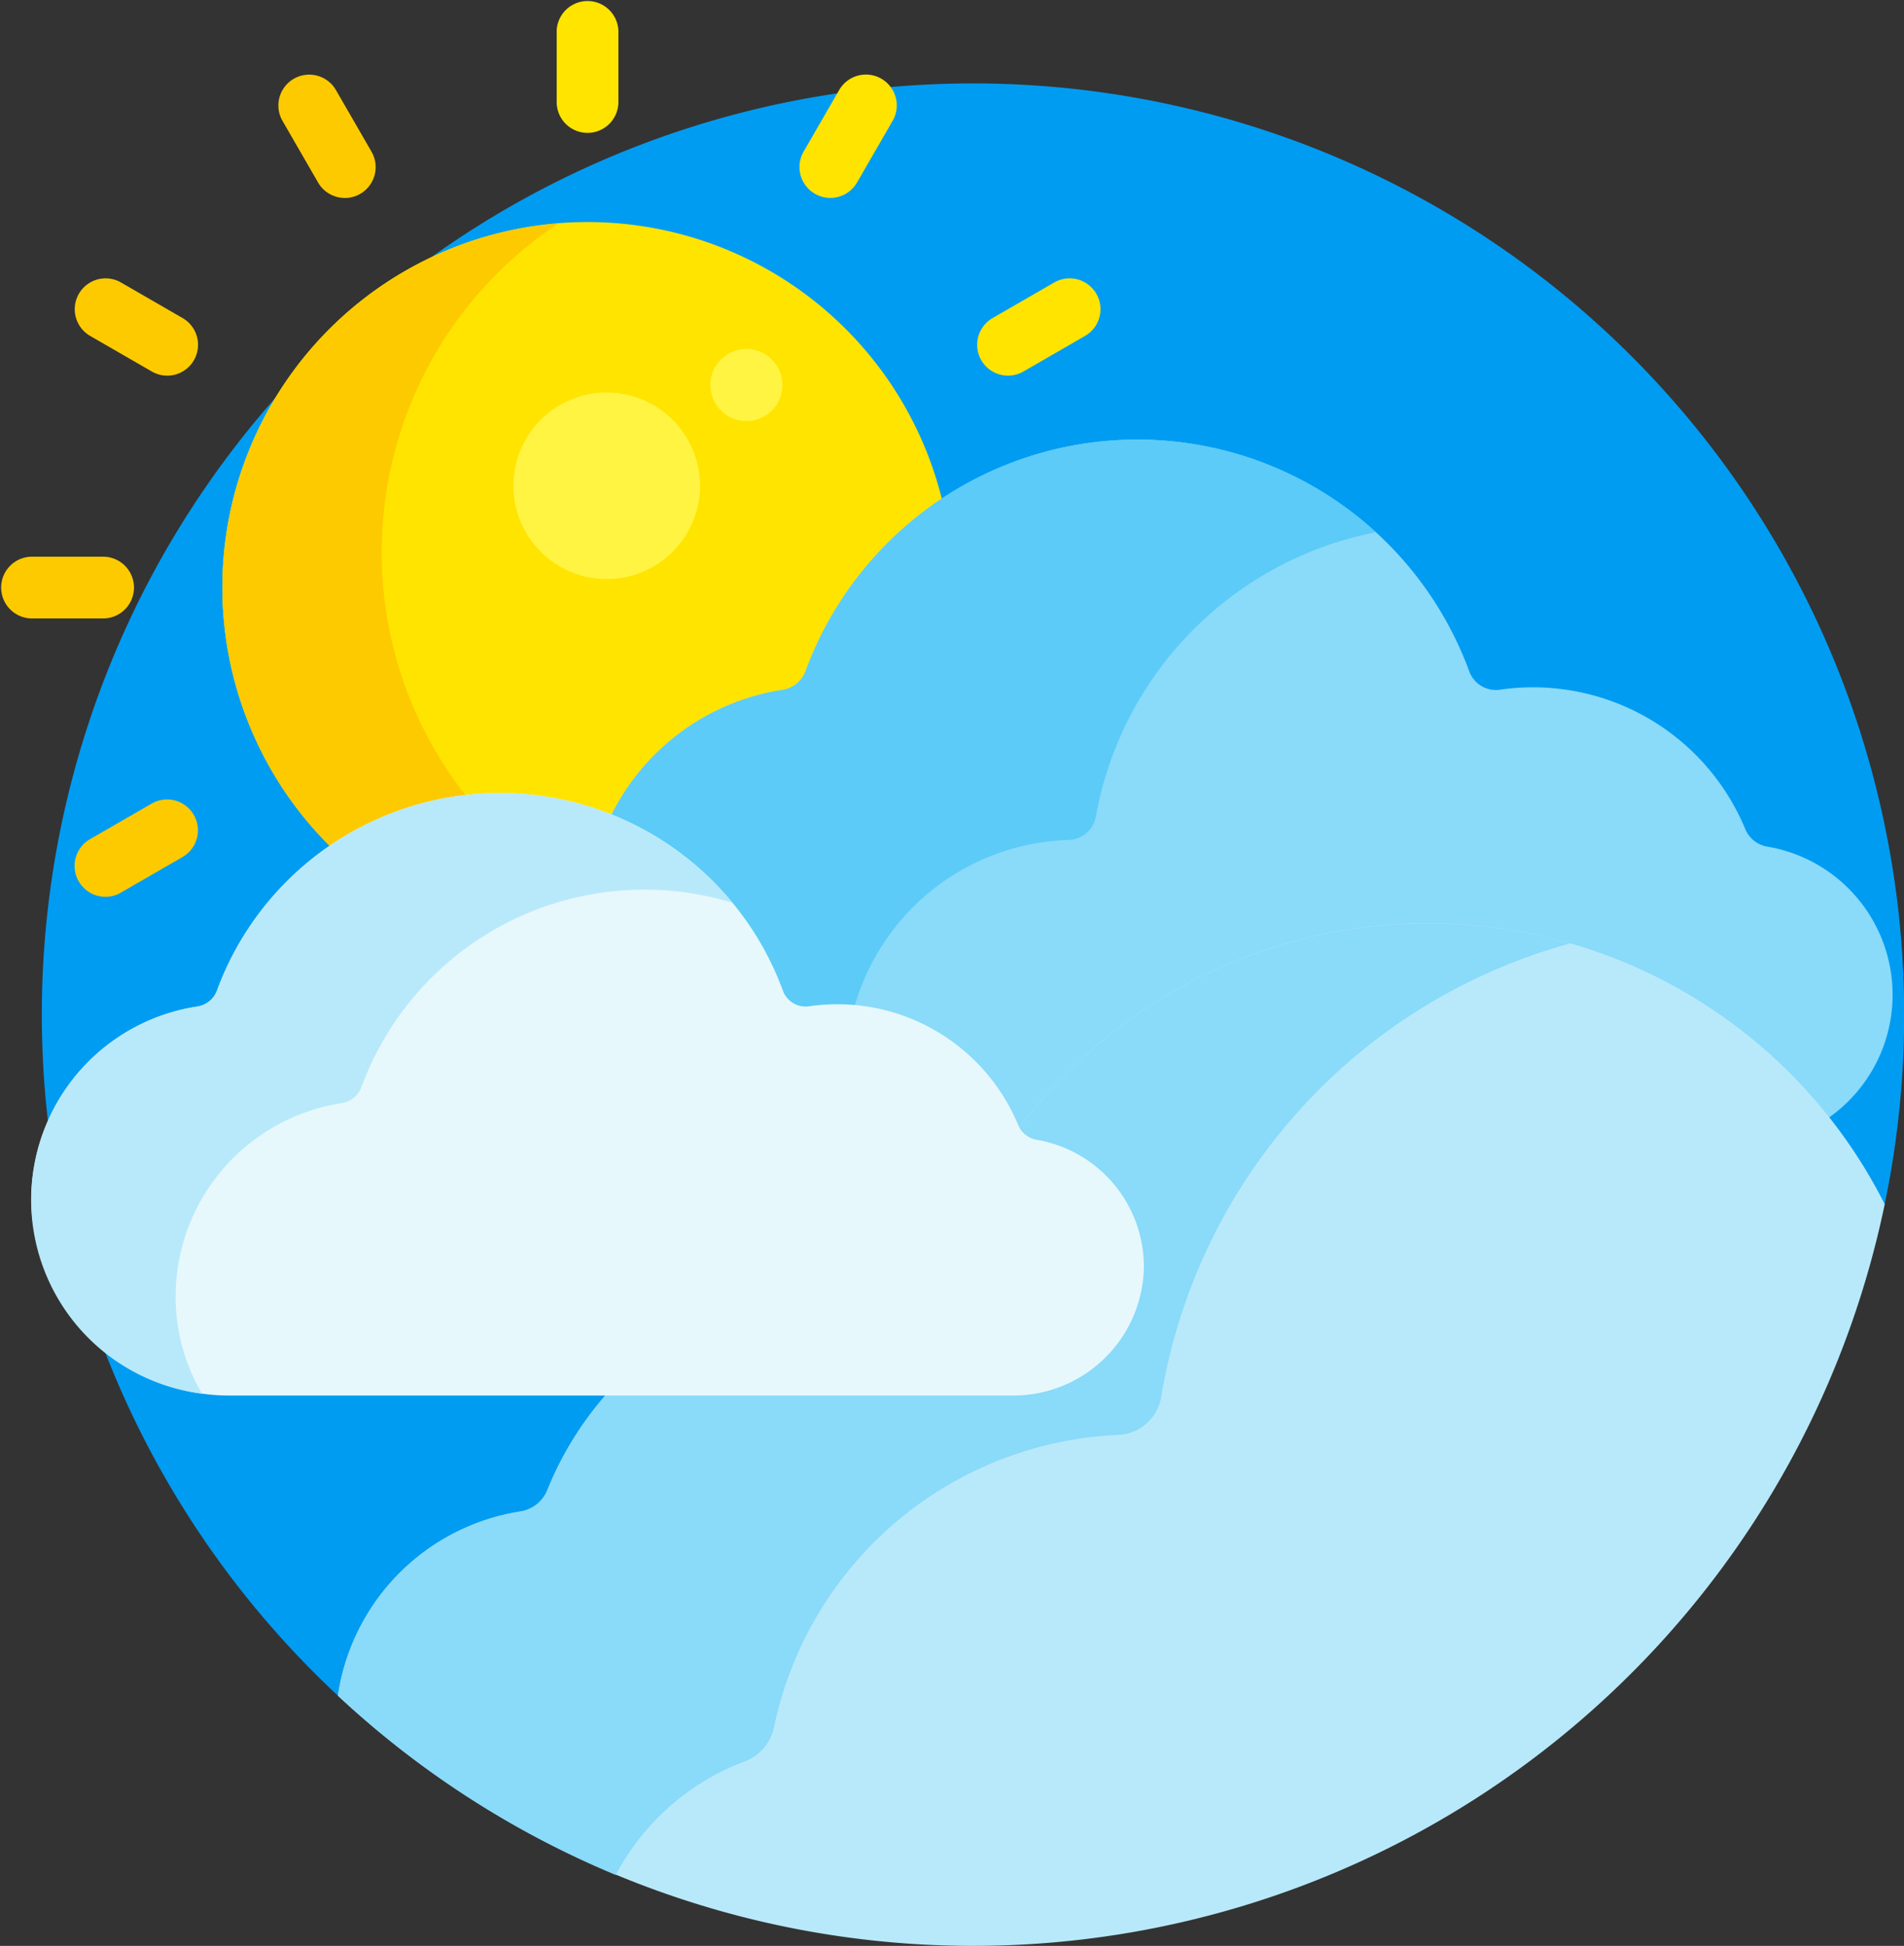
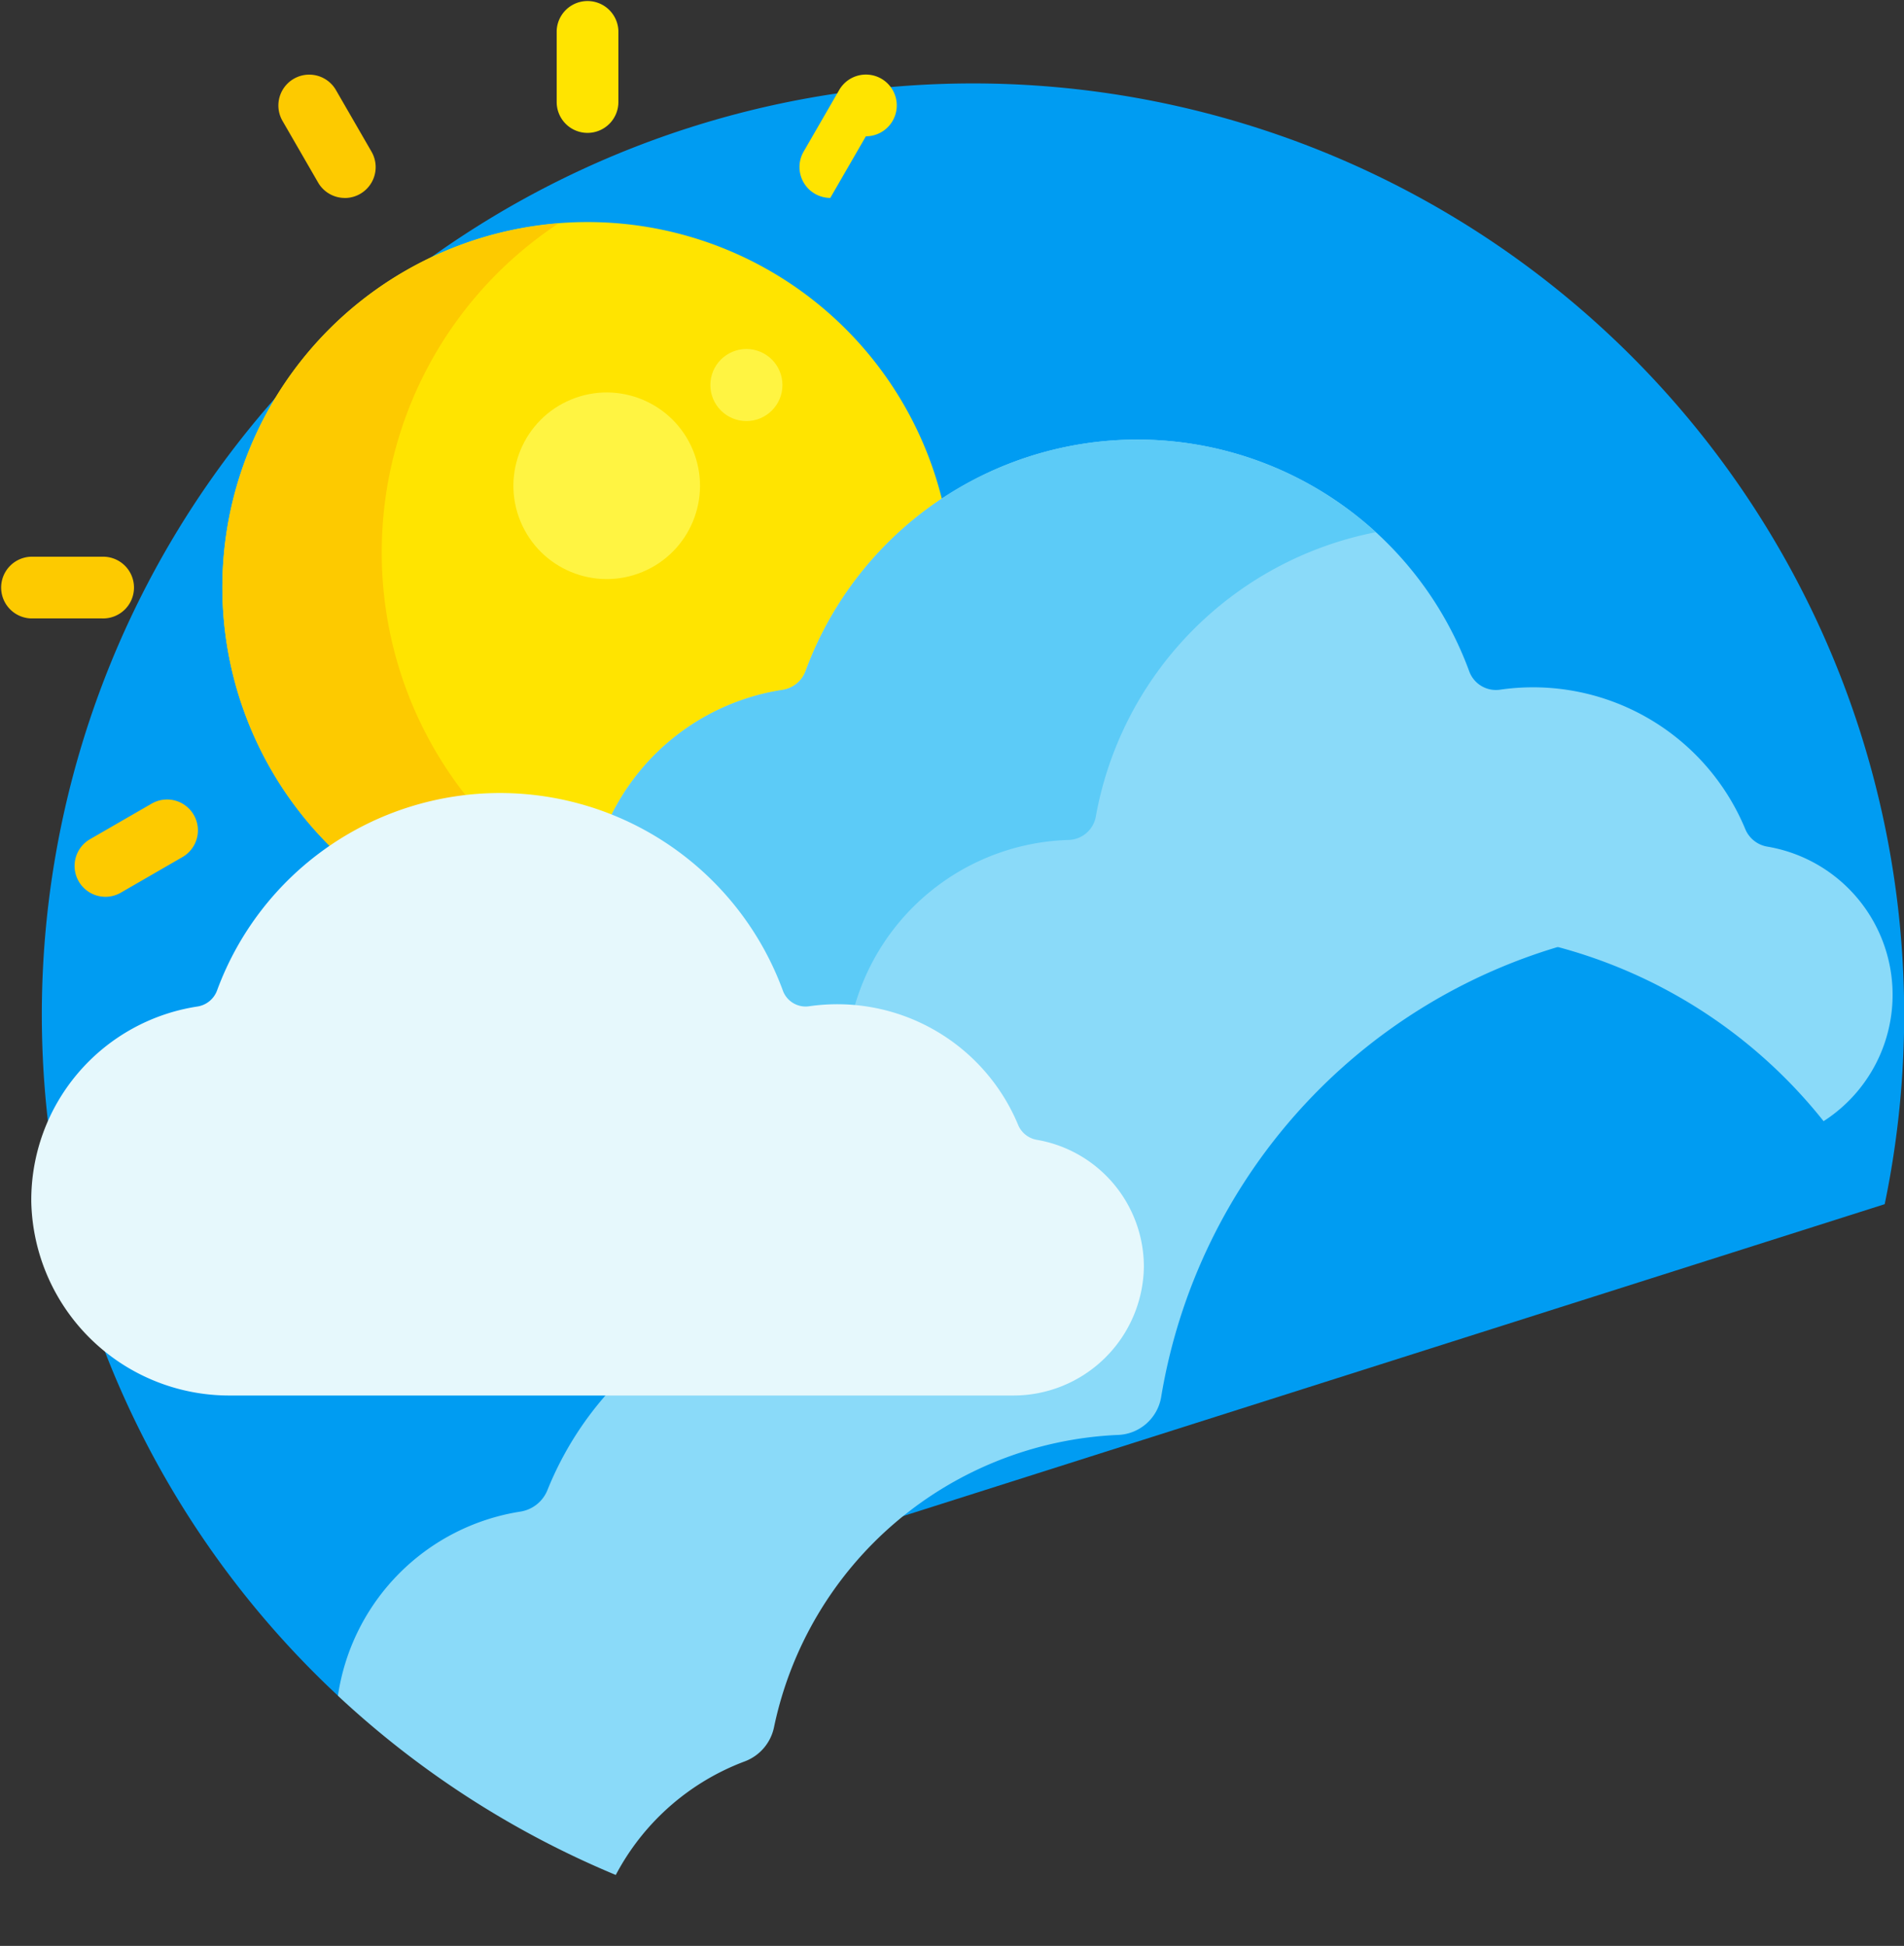
<svg xmlns="http://www.w3.org/2000/svg" width="50.883" height="52" viewBox="0 0 50.883 52">
  <rect x="0" y="0" width="50.883" height="52" fill="#333333" stroke="none" />
  <path data-name="パス 989" d="M9.03 45.313l41.337-13.134A24.885 24.885 0 109.03 45.313z" fill="#009cf2" />
  <g data-name="グループ 1616">
    <path data-name="パス 990" d="M8.942 22.732a7.855 7.855 0 017.342-.8l.152.061.073-.147a5.962 5.962 0 014.423-3.231.965.965 0 00.763-.617 9.261 9.261 0 013.52-4.48 9.759 9.759 0 10-16.273 9.214z" fill="#ffe400" />
  </g>
  <g data-name="グループ 1617">
    <path data-name="パス 991" d="M10.202 14.759a10.526 10.526 0 014.721-8.787 9.757 9.757 0 00-5.982 16.763 7.89 7.89 0 013.63-1.324 10.486 10.486 0 01-2.369-6.652z" fill="#fdca00" />
  </g>
  <g data-name="グループ 1618">
    <path data-name="パス 992" d="M20.757 26.542a.83.83 0 00.9.524 5.1 5.1 0 01.721-.051 5.04 5.04 0 014.666 3.114.891.891 0 00.045.092l.134.239.164-.219a13.377 13.377 0 0110.779-5.392 13.524 13.524 0 0110.568 5.112 4.015 4.015 0 00-1.511-7.338.778.778 0 01-.585-.475 6.14 6.14 0 00-6.541-3.719.76.76 0 01-.829-.479 9.448 9.448 0 00-17.742-.012.784.784 0 01-.623.5 6.142 6.142 0 00-4.636 3.492 7.9 7.9 0 014.49 4.612z" fill="#8adaf9" />
  </g>
  <g data-name="グループ 1619">
    <path data-name="パス 993" d="M21.658 27.065a5.1 5.1 0 01.721-.051c.141 0 .282.006.421.018a6.139 6.139 0 015.749-4.586.76.76 0 00.734-.615 9.447 9.447 0 017.485-7.609 9.445 9.445 0 00-15.241 3.715.784.784 0 01-.623.5 6.142 6.142 0 00-4.636 3.492 7.9 7.9 0 014.491 4.611.83.83 0 00.9.524z" fill="#5ccbf7" />
  </g>
-   <path data-name="パス 994" d="M50.367 32.179a13.661 13.661 0 00-23.237-1.895.829.829 0 00.547.355 3.249 3.249 0 012.713 3.231 3.307 3.307 0 01-3.336 3.248H16.332a8.887 8.887 0 00-1.7 2.692.935.935 0 01-.724.58 5.842 5.842 0 00-4.877 4.922 24.884 24.884 0 0041.337-13.133z" fill="#b8e9fa" />
  <g data-name="グループ 1620">
    <path data-name="パス 995" d="M15.701 3.551a.824.824 0 01-.824-.824V.824a.825.825 0 011.649 0v1.9a.825.825 0 01-.825.827z" fill="#ffe400" />
  </g>
  <g data-name="グループ 1621">
    <path data-name="パス 996" d="M9.216 5.29a.824.824 0 01-.715-.412L7.55 3.231a.824.824 0 011.428-.824l.951 1.647a.825.825 0 01-.713 1.237z" fill="#fdca00" />
  </g>
  <g data-name="グループ 1622">
-     <path data-name="パス 997" d="M4.469 10.039a.821.821 0 01-.411-.111L2.41 8.977a.824.824 0 11.824-1.428l1.647.951a.825.825 0 01-.413 1.539z" fill="#fdca00" />
-   </g>
+     </g>
  <g data-name="グループ 1623">
    <path data-name="パス 998" d="M2.727 16.526h-1.9a.825.825 0 010-1.649h1.9a.825.825 0 110 1.649z" fill="#fdca00" />
  </g>
  <g data-name="グループ 1624">
    <path data-name="パス 999" d="M2.818 23.965a.825.825 0 01-.413-1.539l1.648-.951a.824.824 0 11.824 1.428l-1.647.951a.821.821 0 01-.412.111z" fill="#fdca00" />
  </g>
  <g data-name="グループ 1625">
-     <path data-name="パス 1000" d="M26.939 10.039a.825.825 0 01-.413-1.539l1.647-.951a.824.824 0 01.824 1.428l-1.647.951a.822.822 0 01-.411.111z" fill="#ffe400" />
-   </g>
+     </g>
  <g data-name="グループ 1626">
-     <path data-name="パス 1001" d="M22.189 5.289a.825.825 0 01-.713-1.237l.951-1.647a.824.824 0 011.428.824l-.951 1.647a.824.824 0 01-.715.413z" fill="#ffe400" />
+     <path data-name="パス 1001" d="M22.189 5.289a.825.825 0 01-.713-1.237l.951-1.647a.824.824 0 011.428.824a.824.824 0 01-.715.413z" fill="#ffe400" />
  </g>
  <path data-name="パス 1002" d="M19.909 47.067a1.246 1.246 0 00.778-.921 9.83 9.83 0 019.18-7.8 1.216 1.216 0 001.162-1A15.132 15.132 0 0141.967 25.21a13.671 13.671 0 00-14.838 5.078.829.829 0 00.547.355 3.25 3.25 0 012.713 3.231 3.307 3.307 0 01-3.336 3.248H16.332a8.887 8.887 0 00-1.7 2.692.935.935 0 01-.724.58 5.842 5.842 0 00-4.877 4.922 24.913 24.913 0 007.425 4.788 6.458 6.458 0 013.453-3.037z" fill="#8adaf9" />
  <g data-name="グループ 1627">
    <path data-name="パス 1003" d="M5.269 26.898a.668.668 0 00.531-.428 8.054 8.054 0 0115.125.011.648.648 0 00.707.408 5.234 5.234 0 015.576 3.17.663.663 0 00.5.4 3.442 3.442 0 012.861 3.407 3.489 3.489 0 01-3.514 3.426H6.162a5.293 5.293 0 01-5.326-5.183 5.231 5.231 0 014.433-5.211z" fill="#e6f8fc" />
  </g>
  <g data-name="グループ 1628">
-     <path data-name="パス 1004" d="M4.694 34.696a5.231 5.231 0 014.433-5.216.668.668 0 00.531-.428 8.057 8.057 0 019.916-4.927A8.053 8.053 0 005.799 26.47a.668.668 0 01-.531.428 5.223 5.223 0 00.131 10.345 5.109 5.109 0 01-.705-2.547z" fill="#b8e9fa" />
-   </g>
+     </g>
  <g data-name="グループ 1629" transform="translate(12.956 9.326)" fill="#fff442">
    <circle data-name="楕円形 6" cx="2.493" cy="2.493" r="2.493" transform="rotate(-22.514 5.795 1.153)" />
    <circle data-name="楕円形 7" cx=".963" cy=".963" r=".963" transform="translate(6.028)" />
  </g>
</svg>